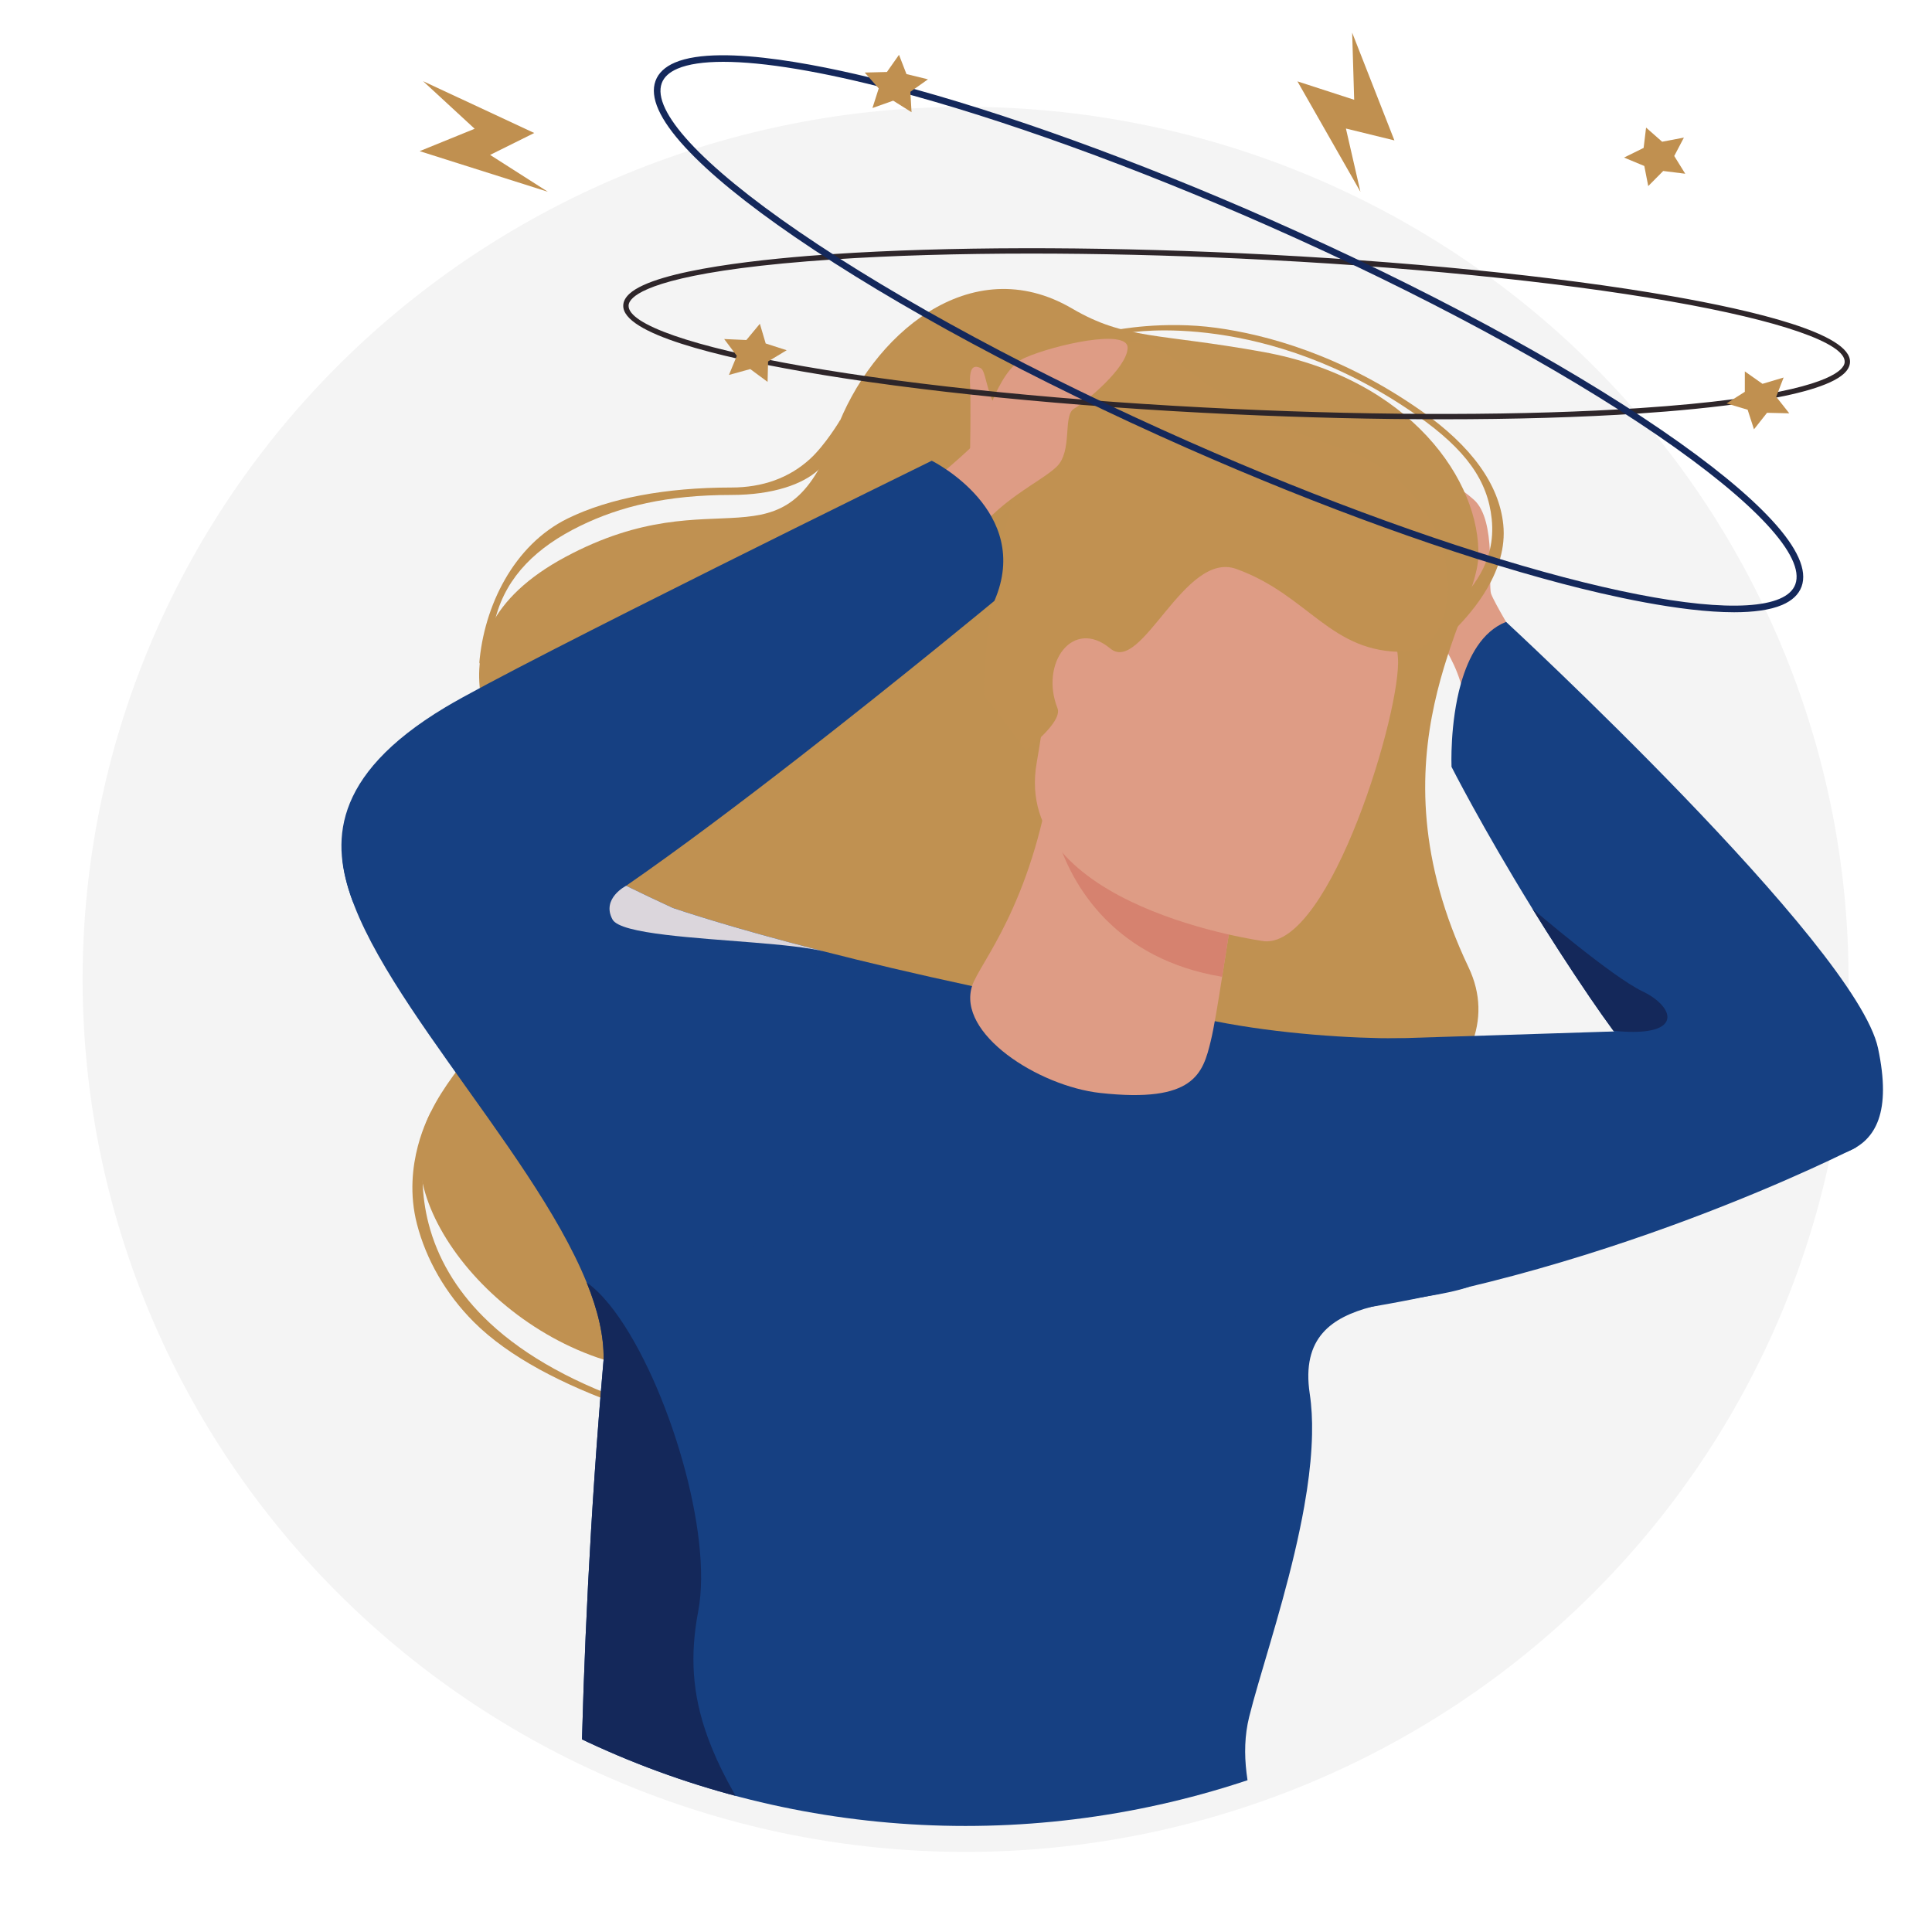
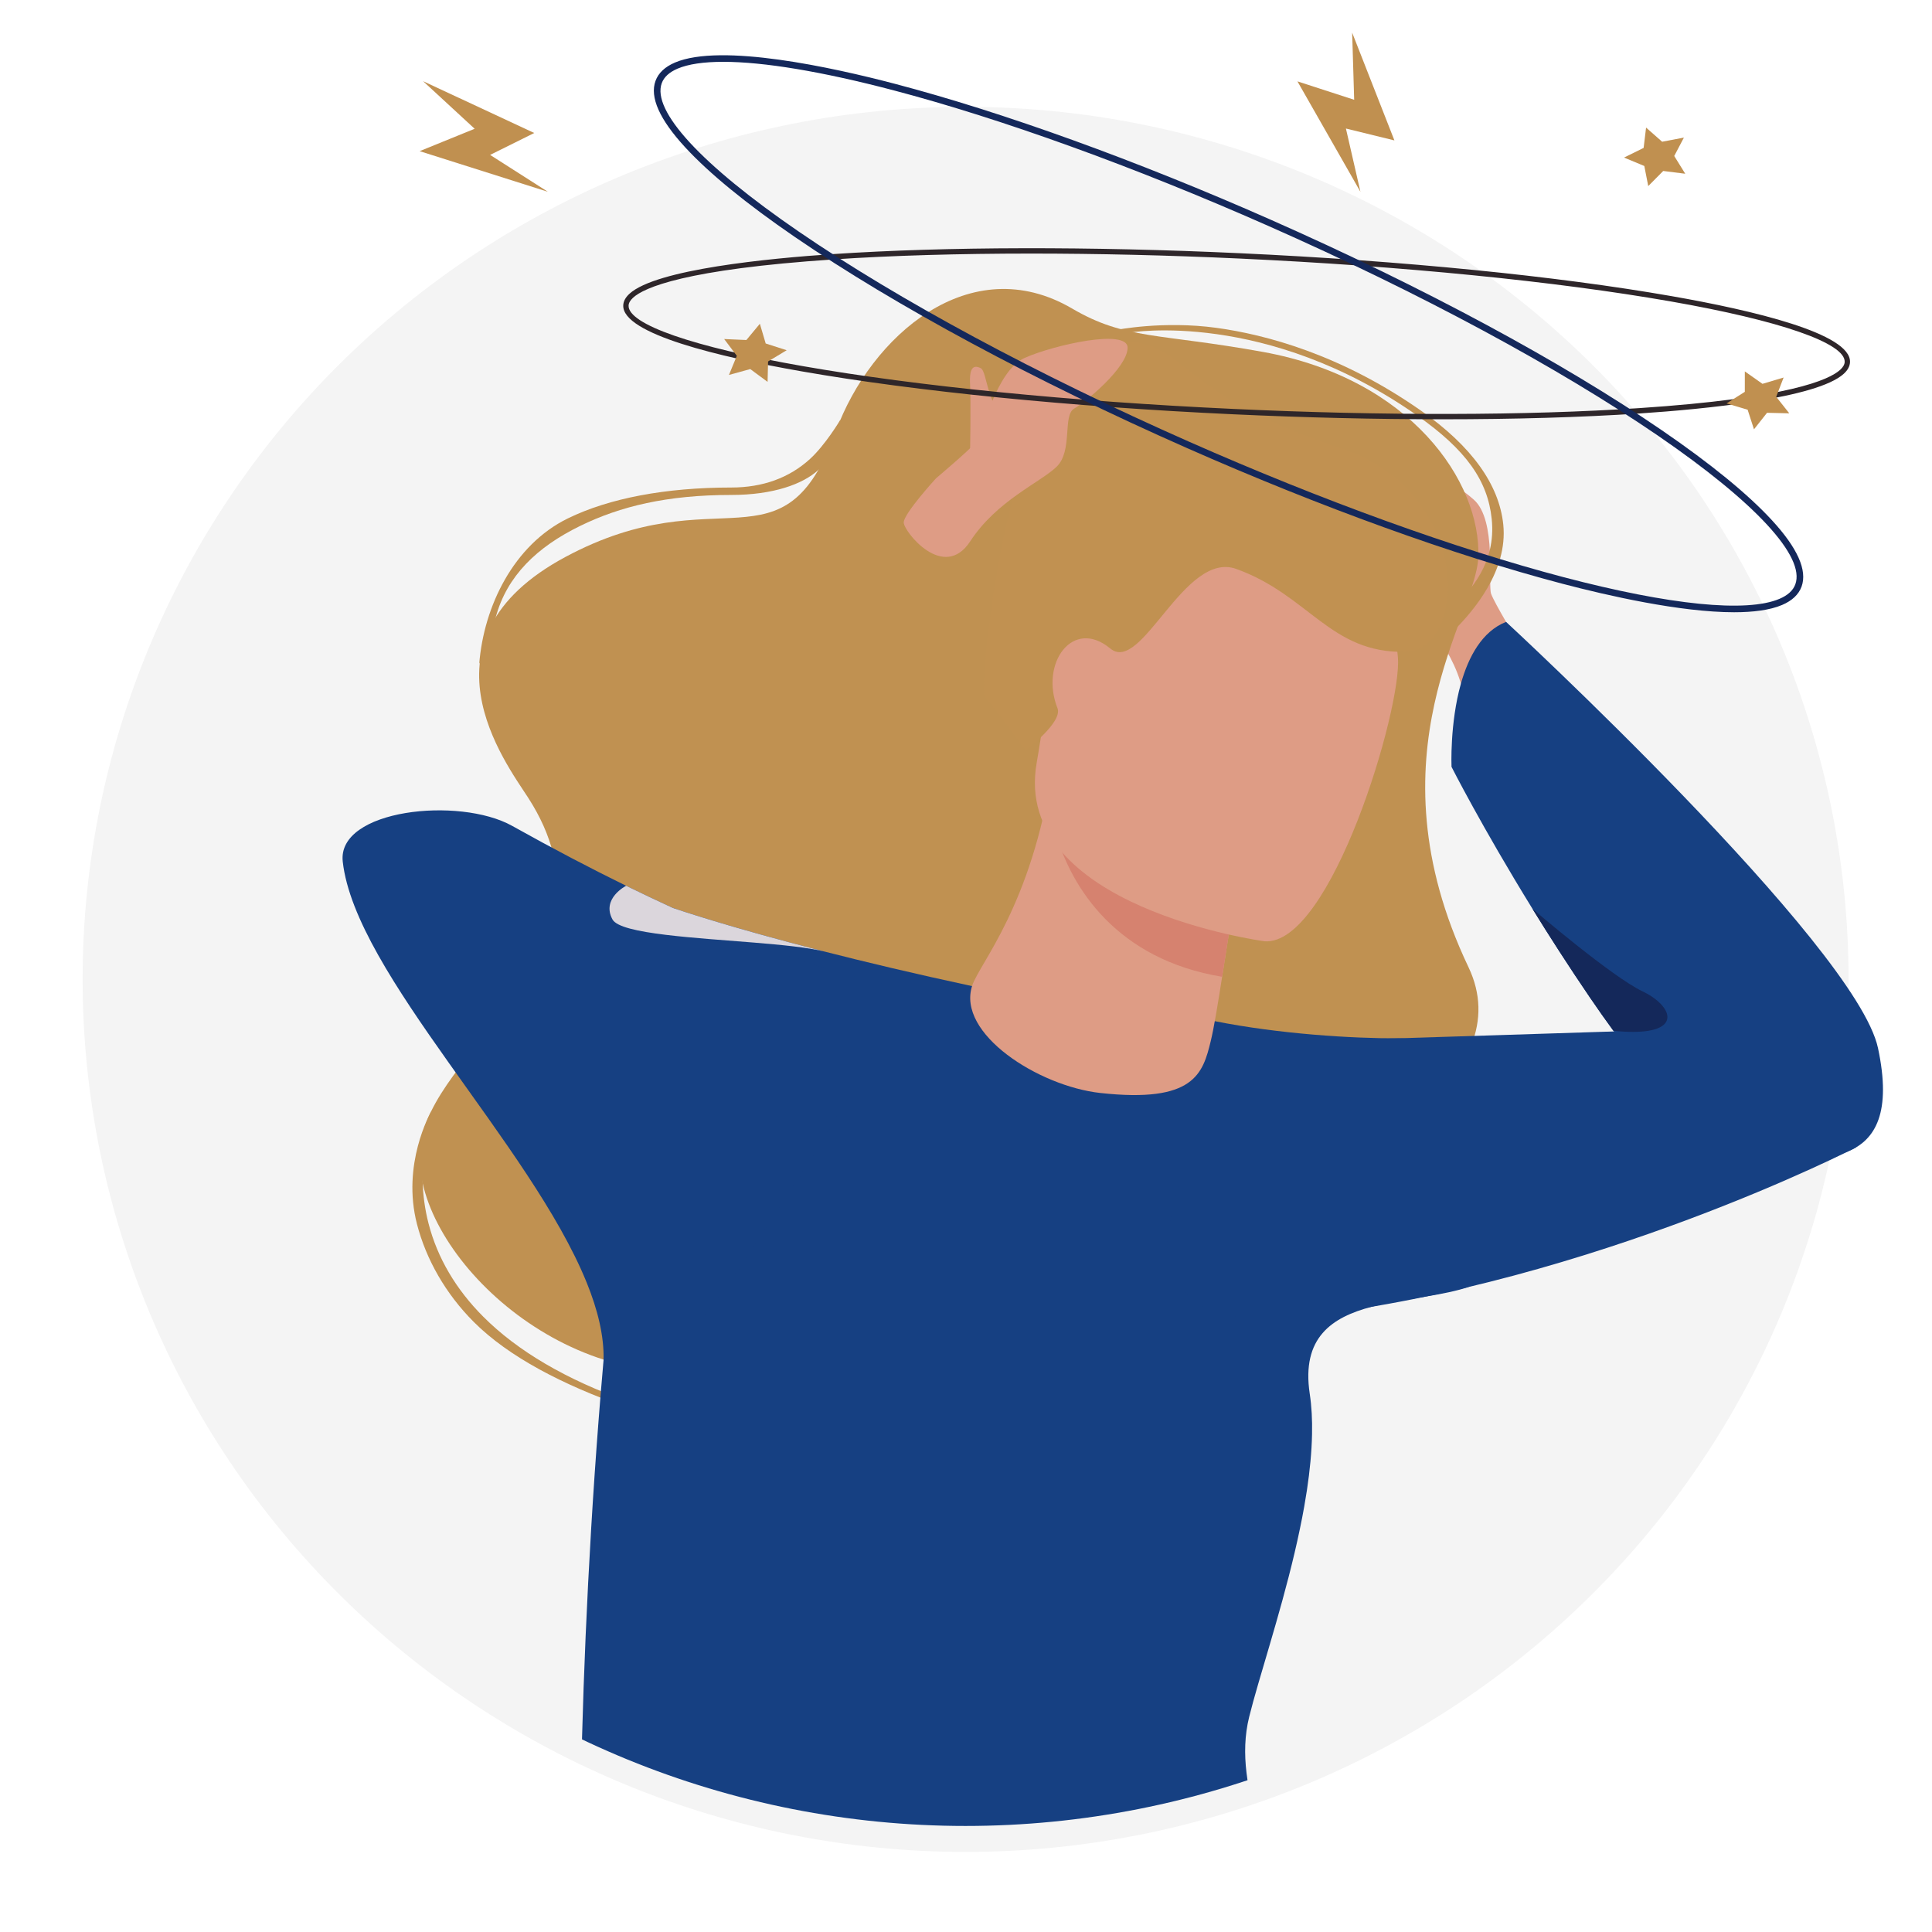
<svg xmlns="http://www.w3.org/2000/svg" xmlns:ns1="http://sodipodi.sourceforge.net/DTD/sodipodi-0.dtd" xmlns:ns2="http://www.inkscape.org/namespaces/inkscape" version="1.1" id="svg2" width="2262.117" height="2262.117" viewBox="0 0 2262.117 2262.117" ns1:docname="puzzled.svg" xml:space="preserve" ns2:version="1.2.1 (9c6d41e410, 2022-07-14)">
  <defs id="defs6">
    <clipPath id="clipPath3840">
      <path id="path3842" style="fill:#b3b3b3;stroke:#c19152;stroke-width:2.25e-08" d="m 2892.344,996.071 c 0,-203.265 -142.781,-379.885 -288.229,-523.615 -145.448,-143.73 -342.718,-224.477 -548.413,-224.477 -205.695,0 -402.964,80.747 -548.413,224.477 -145.448,143.73 -227.16,338.67 -227.16,541.935 0,203.265 20.643,538.663 166.091,682.393 145.448,143.73 385.466,193.943 591.161,193.943 205.695,0 683.88,-1.357 829.328,-145.088 145.448,-143.73 25.633,-546.304 25.633,-749.569 z" ns1:nodetypes="sssssssss" />
    </clipPath>
    <filter style="color-interpolation-filters:sRGB" ns2:label="Drop Shadow" id="filter11452" x="-0.015" y="-0.016" width="1.031" height="1.046">
      <feFlood flood-opacity="0.039" flood-color="rgb(0,0,0)" result="flood" id="feFlood11442" />
      <feComposite in="flood" in2="SourceGraphic" operator="out" result="composite1" id="feComposite11444" />
      <feGaussianBlur in="composite1" stdDeviation="5" result="blur" id="feGaussianBlur11446" />
      <feOffset dx="0" dy="3" result="offset" id="feOffset11448" />
      <feComposite in="offset" in2="SourceGraphic" operator="atop" result="fbSourceGraphic" id="feComposite11450" />
      <feColorMatrix result="fbSourceGraphicAlpha" in="fbSourceGraphic" values="0 0 0 -1 0 0 0 0 -1 0 0 0 0 -1 0 0 0 0 1 0" id="feColorMatrix396" />
      <feFlood id="feFlood398" flood-opacity="0.039" flood-color="rgb(0,0,0)" result="flood" in="fbSourceGraphic" />
      <feComposite in2="fbSourceGraphic" id="feComposite400" in="flood" operator="out" result="composite1" />
      <feGaussianBlur id="feGaussianBlur402" in="composite1" stdDeviation="5" result="blur" />
      <feOffset id="feOffset404" dx="0" dy="20" result="offset" />
      <feComposite in2="fbSourceGraphic" id="feComposite406" in="offset" operator="atop" result="composite2" />
    </filter>
  </defs>
  <g id="g8" ns2:groupmode="layer" ns2:label="ink_ext_XXXXXX" transform="matrix(1.333,0,0,-1.333,-782.428,2470.499)">
    <rect style="fill:#ff00ff;fill-opacity:0;stroke:#000000;stroke-width:0;stroke-linejoin:round;stroke-miterlimit:16.6;stop-color:#000000" id="rect512" width="1696.588" height="1696.588" x="586.821" y="-1852.874" transform="scale(1,-1)" ns2:export-filename="iro-puzzled.svg" ns2:export-xdpi="96" ns2:export-ydpi="96" />
    <path id="path3471-3" style="fill:#f4f4f4;fill-opacity:1;stroke:#c19152;stroke-width:2.25e-08;filter:url(#filter11452)" d="m 2956.466,-1087.674 c 0,203.265 -81.712,398.205 -227.16,541.935 -145.448,143.73 -342.718,224.477 -548.413,224.477 -205.695,0 -402.964,-80.747 -548.413,-224.477 -145.448,-143.73 -227.16,-338.67 -227.16,-541.935 0,-203.265 81.712,-398.205 227.16,-541.935 145.448,-143.73 342.718,-224.477 548.413,-224.477 205.695,0 402.964,80.747 548.413,224.477 145.448,143.73 227.16,338.67 227.16,541.935 z" ns1:nodetypes="sssssssss" transform="matrix(1,0,0,-1,-745.779,-71.594)" />
    <g id="g3604" transform="translate(-620.726,1.491)" clip-path="url(#clipPath3840)">
      <path d="m 1757.579,615.805 2.044,4.87 c -54.346,19.23 -97.228,44.34 -127.457,74.64 -24.09,24.15 -40.248,51.65 -48.027,81.73 -13.244,51.21 2.572,92.61 2.734,93.02 l -0.614,5.35 c -0.682,-1.74 -25.935,-46.06 -12.303,-98.78 8.005,-30.95 25.076,-61.08 49.828,-85.89 30.828,-30.9 78.623,-55.43 133.795,-74.94" style="fill:#c09151;fill-opacity:1;fill-rule:nonzero;stroke:none;stroke-width:0.1" id="path450" />
      <path d="m 2539.823,1289.985 c 0,0 -19.37,31.99 -22.37,40.25 -3,8.26 5.12,64.52 -15.14,82.66 -20.25,18.13 -77.26,51.18 -82.77,34.51 -5.5,-16.68 18.42,-55.4 26.24,-64.12 7.83,-8.73 -11.97,-35.71 -2.81,-53.2 9.16,-17.5 39.5,-43.3 49.37,-83.96 9.87,-40.66 58.4,-8.69 61.1,-1.26 2.69,7.44 -13.62,45.12 -13.62,45.12" style="fill:#de9c85;fill-opacity:1;fill-rule:nonzero;stroke:none;stroke-width:0.1" id="path452" />
      <path d="m 2317.062,1542.725 c -91.68,16.6 -120.84,10.67 -167.56,38.06 -89.59,52.51 -176.99,-24.01 -207.69,-107.94 -46.47,-127.07 -102.341,-37.75 -237.422,-110.18 -135.081,-72.43 -52.566,-180.78 -32.747,-211.55 86.957,-135 -76.751,-214.33 -93.805,-299.8 -17.056,-85.47 110.335,-218.19 247.425,-203.03 137.089,15.16 761.859,165.91 672.309,354.03 -89.55,188.12 6.89,308.37 8.65,360.35 2.25,66.18 -59.35,156.54 -189.16,180.06" style="fill:#c09151;fill-opacity:1;fill-rule:nonzero;stroke:none;stroke-width:0.1" id="path454" />
      <path d="m 2497.162,721.245 c -10.8,-3.56 -23.23,-5.91 -36.1,-8.07 l -0.05,-0.01 c -16.2,-2.71 -33.14,-5.1 -48.55,-9.16 l -0.03,-0.01 c -34.82,-9.19 -61.74,-26.94 -54.3,-76.4 1.67,-11.05 2.28,-22.94 2.02,-35.39 -0.3,-15.7 -1.93,-32.31 -4.49,-49.28 -0.72,-4.75 -1.51,-9.53 -2.36,-14.33 -1.16,-6.57 -2.44,-13.17 -3.84,-19.76 -1.43,-6.95 -2.98,-13.9 -4.62,-20.83 -13.3,-56.55 -31.68,-110.95 -39.91,-144.2 -8.01,-32.37 -1.32,-65.71 9.34,-99.53 h -596.84 c 0.99,102.65 6.05,231.33 16.11,360.97 0.48,6.32 1,12.66 1.51,18.98 0.15,1.89 0.31,3.79 0.47,5.68 0.75,9.17 1.53,18.36 2.34,27.51 l 0.01,0.19 c 1.45,16.38 2.98,32.72 4.6,48.97 11.88,119.63 28.3,234.43 50.03,324.14 1.96,8.11 3.98,16.02 6.02,23.7 l 0.08,-0.03 0.1,-0.04 c 3.07,-1.05 48.19,-16.57 132.64,-38.18 l 0.17,-0.04 c 36.2,-9.26 79.61,-19.62 130.01,-30.45 11.23,-2.42 22.81,-4.85 34.75,-7.3 50.41,-10.36 73.02,6.14 137.03,-13.29 12.92,-3.92 26.92,-7.3 41.46,-10.2 56.42,-11.27 120.86,-15.24 160.97,-15.05 h 0.27 c 22.24,0 39.07,-11.59 51.42,-29.44 40.03,-57.87 32.78,-181.54 9.74,-189.15" style="fill:#164082;fill-opacity:1;fill-rule:nonzero;stroke:none;stroke-width:0.1" id="path456" />
      <path d="m 2486.193,1299.435 c 15.01,15.38 46.13,50.66 41.94,91.6 -3.62,35.33 -27.94,69.02 -72.29,100.11 -70.55,49.46 -136.69,66.86 -179.77,72.75 -46.81,6.4 -87.8,-1.8 -89.04,-2.03 l 12.42,-2.24 c 1.18,0.22 120.02,20.51 252.91,-72.67 43.02,-30.17 62.15,-57.21 65.61,-91.02 3.99,-38.94 -19.01,-62.74 -33.39,-77.47 -0.72,-0.74 -20.97,-8.07 -20.97,-8.07 0,0 22.17,-11.38 22.58,-10.96" style="fill:#c09151;fill-opacity:1;fill-rule:nonzero;stroke:none;stroke-width:0.1" id="path458" />
      <path d="m 2174.122,891.815 c 82.65,-9.14 90.13,17.17 97.03,45.47 2.86,11.72 6.19,32.12 10.04,56.59 1.59,10.25 3.3,21.21 5.11,32.56 3.46,21.85 7.87,44.26 11.53,61.69 4,19.05 7.11,32.17 7.11,32.17 l -163.25,52.69 -9.71,3.11 c -18.22,-120.01 -63.72,-169.98 -70.33,-190 -13.9,-42.12 58.22,-88.27 112.47,-94.28" style="fill:#de9c85;fill-opacity:1;fill-rule:nonzero;stroke:none;stroke-width:0.1" id="path460" />
      <path d="m 2135.613,1118.295 c 13.49,-46.15 52.93,-109.22 145.58,-124.42 1.59,10.25 3.3,21.21 5.11,32.56 3.46,21.85 7.87,44.26 11.53,61.69 l -162.22,30.17" style="fill:#d6826f;fill-opacity:1;fill-rule:nonzero;stroke:none;stroke-width:0.1" id="path462" />
      <path d="m 2318.343,1025.055 c 0,0 -222.38,29.81 -200.05,156.8 22.33,127 8.67,216.38 151.59,202.71 142.93,-13.66 161.93,-66.2 165.69,-110.26 3.77,-44.05 -58.81,-253.73 -117.23,-249.25" style="fill:#de9c85;fill-opacity:1;fill-rule:nonzero;stroke:none;stroke-width:0.1" id="path464" />
      <path d="m 2293.693,1352.085 c 64.08,-23.17 82.35,-74.12 148.45,-72.82 54.23,1.08 61.05,140.61 -58.3,179.55 -144.78,47.23 -133.85,95.24 -192.96,92.92 -97.61,-3.84 -124.28,-307.16 -118.13,-312.38 6.16,-5.22 35.69,-46.64 35.69,-46.64 0,0 32.97,24.8 28.12,37.06 -15.66,39.6 13.53,79.76 46.36,52.46 27.72,-23.05 64.95,86.43 110.77,69.85" style="fill:#c19151;fill-opacity:1;fill-rule:nonzero;stroke:none;stroke-width:0.1" id="path466" />
      <path d="m 1508.753,1095.025 c 11.03,-98.43 165.15,-248.5 214.215,-369.64 h 0.015 c 9.736,-23.99 15.336,-46.87 14.881,-67.97 v -0.14 c -0.938,-41.39 16.417,-40.13 42.755,-15.38 76.299,71.72 228.004,340.83 228.004,340.83 0,0 -45.71,4.7 -138.557,41.17 -21.292,8.38 -45.086,18.41 -71.367,30.45 l -0.1,0.04 -0.071,0.03 c -13.005,5.97 -26.622,12.41 -40.85,19.39 h -0.014 c -30.546,14.97 -63.905,32.38 -100.122,52.62 -46.407,25.93 -153.92,14.54 -148.789,-31.4" style="fill:#164082;fill-opacity:1;fill-rule:nonzero;stroke:none;stroke-width:0.1" id="path468" />
      <path d="m 2482.662,1178.285 c 0,0 26.47,-52.36 71.07,-124.65 l 0.01,-0.02 c 14.9,-24.14 31.83,-50.5 50.46,-77.88 7.08,-10.4 13.92,-20.08 20.53,-29.1 0.2,-0.27 0.38,-0.52 0.58,-0.78 62.7,-85.25 106.01,-110.56 152.23,-111.93 19.39,-0.58 38.29,0.29 53.24,6.48 24.55,10.15 38.47,34.67 26.5,90.79 -19.26,90.33 -326.71,374.41 -326.71,374.41 -21.1,-8.36 -32.98,-30.61 -39.65,-54.21 -9.89,-35.05 -8.26,-73.11 -8.26,-73.11" style="fill:#164082;fill-opacity:1;fill-rule:nonzero;stroke:none;stroke-width:0.1" id="path470" />
      <path d="m 2316.043,936.095 c 0,0 390.88,12.11 442.2,14.23 51.32,2.11 79.69,-106.35 79.69,-106.35 0,0 -230.49,-118.74 -481.54,-147.98 -251.06,-29.24 -40.35,240.1 -40.35,240.1" style="fill:#164082;fill-opacity:1;fill-rule:nonzero;stroke:none;stroke-width:0.1" id="path472" />
      <path d="m 2029.943,1431.775 c 0,0 29.37,24.73 35.06,31.69 5.68,6.97 17.32,62.71 42.77,74.03 25.46,11.32 90.9,26.13 90.4,8.71 -0.51,-17.42 -36.52,-47.21 -46.94,-53.22 -10.42,-6 -0.91,-37.35 -15.62,-51.29 -14.7,-13.93 -52.36,-29.61 -75.7,-65.32 -23.34,-35.71 -58.4,8.71 -58.4,16.55 0,7.84 28.43,38.85 28.43,38.85" style="fill:#de9c85;fill-opacity:1;fill-rule:nonzero;stroke:none;stroke-width:0.1" id="path474" />
-       <path d="m 1516.974,1061.575 c 11.146,-30.46 84.68,-37.44 133.916,-45.31 14.072,-2.24 55.192,21.9 106.774,57.54 46.38,32.04 101.202,73.39 152.429,113.21 l 0.04,0.02 c 91.25,70.95 171.02,137.04 171.02,137.04 34.16,78.93 -55.02,123.08 -55.02,123.08 0,0 -362.342,-177.65 -427.18,-216.5 -102.026,-61.12 -99.657,-120.78 -81.979,-169.08" style="fill:#164082;fill-opacity:1;fill-rule:nonzero;stroke:none;stroke-width:0.1" id="path476" />
      <path d="m 2059.782,1453.855 c 0,0 0.8,45.46 0,60.47 -0.8,15.01 3.17,17.22 9.35,14.13 6.18,-3.09 5.22,-38.4 25.87,-43.26 20.65,-4.85 -28.66,-41.93 -35.22,-31.34" style="fill:#de9c85;fill-opacity:1;fill-rule:nonzero;stroke:none;stroke-width:0.1" id="path478" />
      <path d="m 1940.283,1624.015 c -131.162,-8.72 -166.899,-24.84 -176.526,-33.67 -2.514,-2.31 -3.833,-4.63 -3.924,-6.9 -0.655,-16.45 56.633,-36.35 153.25,-53.23 100.7,-17.6 235.02,-30.94 378.22,-37.57 131.23,-6.09 257.75,-5.83 356.25,0.72 131.16,8.72 166.9,24.84 176.52,33.68 2.52,2.3 3.84,4.62 3.93,6.89 0.65,16.46 -56.63,36.36 -153.25,53.23 -100.71,17.6 -235.03,30.94 -378.22,37.58 -63.06,2.92 -125.02,4.37 -183.31,4.37 -63.03,0 -121.77,-1.7 -172.94,-5.1 z m 350.8,-136.07 c -143.38,6.64 -277.92,20.01 -378.81,37.64 -72.239,12.62 -158.137,32.93 -157.135,58.05 0.141,3.57 1.973,6.99 5.441,10.17 23.49,21.55 122.474,31.11 179.394,34.9 98.67,6.56 225.37,6.82 356.78,0.73 143.38,-6.64 277.91,-20.01 378.81,-37.63 72.24,-12.62 158.14,-32.94 157.13,-58.05 -0.14,-3.57 -1.97,-7 -5.44,-10.18 -23.49,-21.55 -122.48,-31.11 -179.39,-34.9 -51.28,-3.41 -110.11,-5.11 -173.25,-5.11 -58.37,0 -120.41,1.46 -183.53,4.38" style="fill:#2e262a;fill-opacity:1;fill-rule:nonzero;stroke:none;stroke-width:0.1" id="path480" />
      <path d="m 1802.857,1791.545 c -7.257,-3.09 -11.931,-7.38 -13.893,-12.75 -8.893,-24.33 34.958,-71.84 120.309,-130.35 87.67,-60.1 209.5,-125.68 343.05,-184.67 117.11,-51.73 233.92,-93.97 328.9,-118.94 93.33,-24.54 160.64,-31.28 189.53,-18.99 7.26,3.08 11.94,7.37 13.9,12.74 8.89,24.33 -34.96,71.85 -120.31,130.35 -87.67,60.1 -209.5,125.68 -343.05,184.67 -117.11,51.73 -233.92,93.97 -328.9,118.95 -62.88,16.53 -113.94,24.98 -149.408,24.98 -17.178,0 -30.701,-1.98 -40.128,-5.99 z m 776.886,-452.36 c -95.28,25.05 -212.39,67.4 -329.78,119.25 -133.87,59.13 -256.03,124.9 -343.99,185.19 -42.879,29.39 -75.326,55.92 -96.44,78.84 -22.507,24.43 -31.273,44.05 -26.052,58.34 2.537,6.94 8.288,12.36 17.091,16.11 40.578,17.26 138.531,-4.32 193.301,-18.72 95.27,-25.05 212.39,-67.4 329.78,-119.25 133.87,-59.13 256.03,-124.9 343.99,-185.19 42.88,-29.39 75.33,-55.92 96.44,-78.84 22.51,-24.42 31.27,-44.05 26.05,-58.34 -2.54,-6.94 -8.29,-12.36 -17.09,-16.11 -10.69,-4.54 -25.35,-6.4 -42.15,-6.4 -47.02,0 -110.8,14.51 -151.15,25.12" style="fill:#14285b;fill-opacity:1;fill-rule:nonzero;stroke:none;stroke-width:0.1" id="path482" />
-       <path d="m 1986.743,1788.625 -19.52,-0.51 12.31,-13.93 -5.5,-17.22 18.22,6.45 16.12,-10.13 -1.05,17.92 15.46,10.96 -18.87,4.62 -6.56,16.91 -10.61,-15.07" style="fill:#c09050;fill-opacity:1;fill-rule:nonzero;stroke:none;stroke-width:0.1" id="path484" />
      <path d="m 2740.293,1507.675 -16.09,-10.18 18.57,-5.55 5.56,-17.21 11.48,14.52 19.52,-0.46 -11.47,14.52 6.51,16.92 -18.57,-5.54 -15.5,10.92 -0.01,-17.94" style="fill:#c09050;fill-opacity:1;fill-rule:nonzero;stroke:none;stroke-width:0.1" id="path486" />
      <path d="m 2651.412,1721.935 -17.21,-8.49 17.8,-7.39 3.46,-17.66 13.15,13.27 19.35,-2.43 -9.67,15.59 8.49,16.16 -19.12,-3.63 -14.1,12.42 -2.15,-17.84" style="fill:#c09050;fill-opacity:1;fill-rule:nonzero;stroke:none;stroke-width:0.1" id="path488" />
      <path d="m 1863.292,1553.185 -19.507,0.86 11.117,-14.76 -6.925,-16.78 18.706,5.16 15.23,-11.24 0.44,17.94 16.34,9.84 -18.43,5.93 -5.13,17.32 -11.841,-14.27" style="fill:#c09050;fill-opacity:1;fill-rule:nonzero;stroke:none;stroke-width:0.1" id="path490" />
      <path d="m 1629.17,1269.775 v 0.01 l 0.015,0.01 10.234,17.97 c 0.611,7.73 1.877,15.06 3.752,21.98 v 0.03 c 9.766,36.11 36.046,61.52 74.068,80.1 35.278,17.24 76.342,27.22 132.743,27.22 37.01,0 62.99,9.55 76.51,21.94 l 0.02,0.02 c 14.64,13.45 25.5,15.91 15.3,26.7 l 4.15,17.57 v 0.04 c -0.51,-0.94 -13.4,-22.43 -26.79,-34.65 -18.25,-16.65 -41.53,-25.09 -69.19,-25.09 -57.567,0 -107.187,-9.38 -143.475,-27.11 -47.63,-23.28 -73.826,-77.21 -77.877,-127.7 l 0.54,0.96" style="fill:#c09151;fill-opacity:1;fill-rule:nonzero;stroke:none;stroke-width:0.1" id="path492" />
-       <path d="m 1737.862,657.605 c 0.43,21.04 -5.17,43.85 -14.88,67.78 6.47,-4.53 13,-10.92 19.49,-18.81 12.15,-14.81 24.1,-34.89 34.95,-57.79 1.08,-2.26 2.14,-4.56 3.2,-6.89 10.3,-22.77 19.47,-47.97 26.63,-73.35 13.73,-48.48 20.24,-97.65 13.75,-131.89 -7.25,-38.19 -5.63,-72.43 8.4,-110.95 8.98,-24.67 23.06,-51.09 43.17,-81.43 h -155.14 c 0.99,102.65 6.05,231.33 16.11,360.97 0.48,6.32 1,12.66 1.51,18.98 0.15,1.89 0.31,3.79 0.47,5.68 0.75,9.17 1.53,18.36 2.34,27.51 v 0.19" style="fill:#14285a;fill-opacity:1;fill-rule:nonzero;stroke:none;stroke-width:0.1" id="path494" />
      <path d="m 2395.392,1823.175 37.11,-94.66 -42.59,10.44 12.74,-55.56 -55.32,96.98 49.83,-16.17 -1.77,58.97" style="fill:#c09050;fill-opacity:1;fill-rule:nonzero;stroke:none;stroke-width:0.1" id="path496" />
      <path d="m 1579.325,1780.535 97.647,-45.5 -38.776,-19.25 50.736,-32.39 -112.634,35.69 48.322,19.65 -45.295,41.8" style="fill:#c09050;fill-opacity:1;fill-rule:nonzero;stroke:none;stroke-width:0.1" id="path498" />
      <path d="m 2553.742,1053.615 c 14.9,-24.14 31.83,-50.5 50.46,-77.88 7.08,-10.4 13.92,-20.08 20.53,-29.1 1.62,-0.3 3.28,-0.52 4.97,-0.65 h 0.03 c 12.35,-0.97 21.63,-0.52 28.31,0.91 24.62,5.27 14.17,23.82 -7.43,34.09 -27.25,12.94 -95.7,71.63 -96.87,72.63" style="fill:#14285a;fill-opacity:1;fill-rule:nonzero;stroke:none;stroke-width:0.1" id="path500" />
      <path d="m 1745.668,1044.255 c 3.525,-6.52 22.187,-10.56 46.834,-13.54 23.126,-2.81 51.51,-4.69 77.564,-6.82 24.637,-2.02 47.177,-4.26 61.277,-7.73 -84.445,21.61 -129.574,37.13 -132.644,38.18 l -0.1,0.04 -0.071,0.03 c -13.005,5.97 -26.622,12.41 -40.85,19.39 h -0.014 c 0,0 -21.946,-11.12 -11.996,-29.55" style="fill:#dbd6dc;fill-opacity:1;fill-rule:nonzero;stroke:none;stroke-width:0.1" id="path502" />
    </g>
  </g>
</svg>